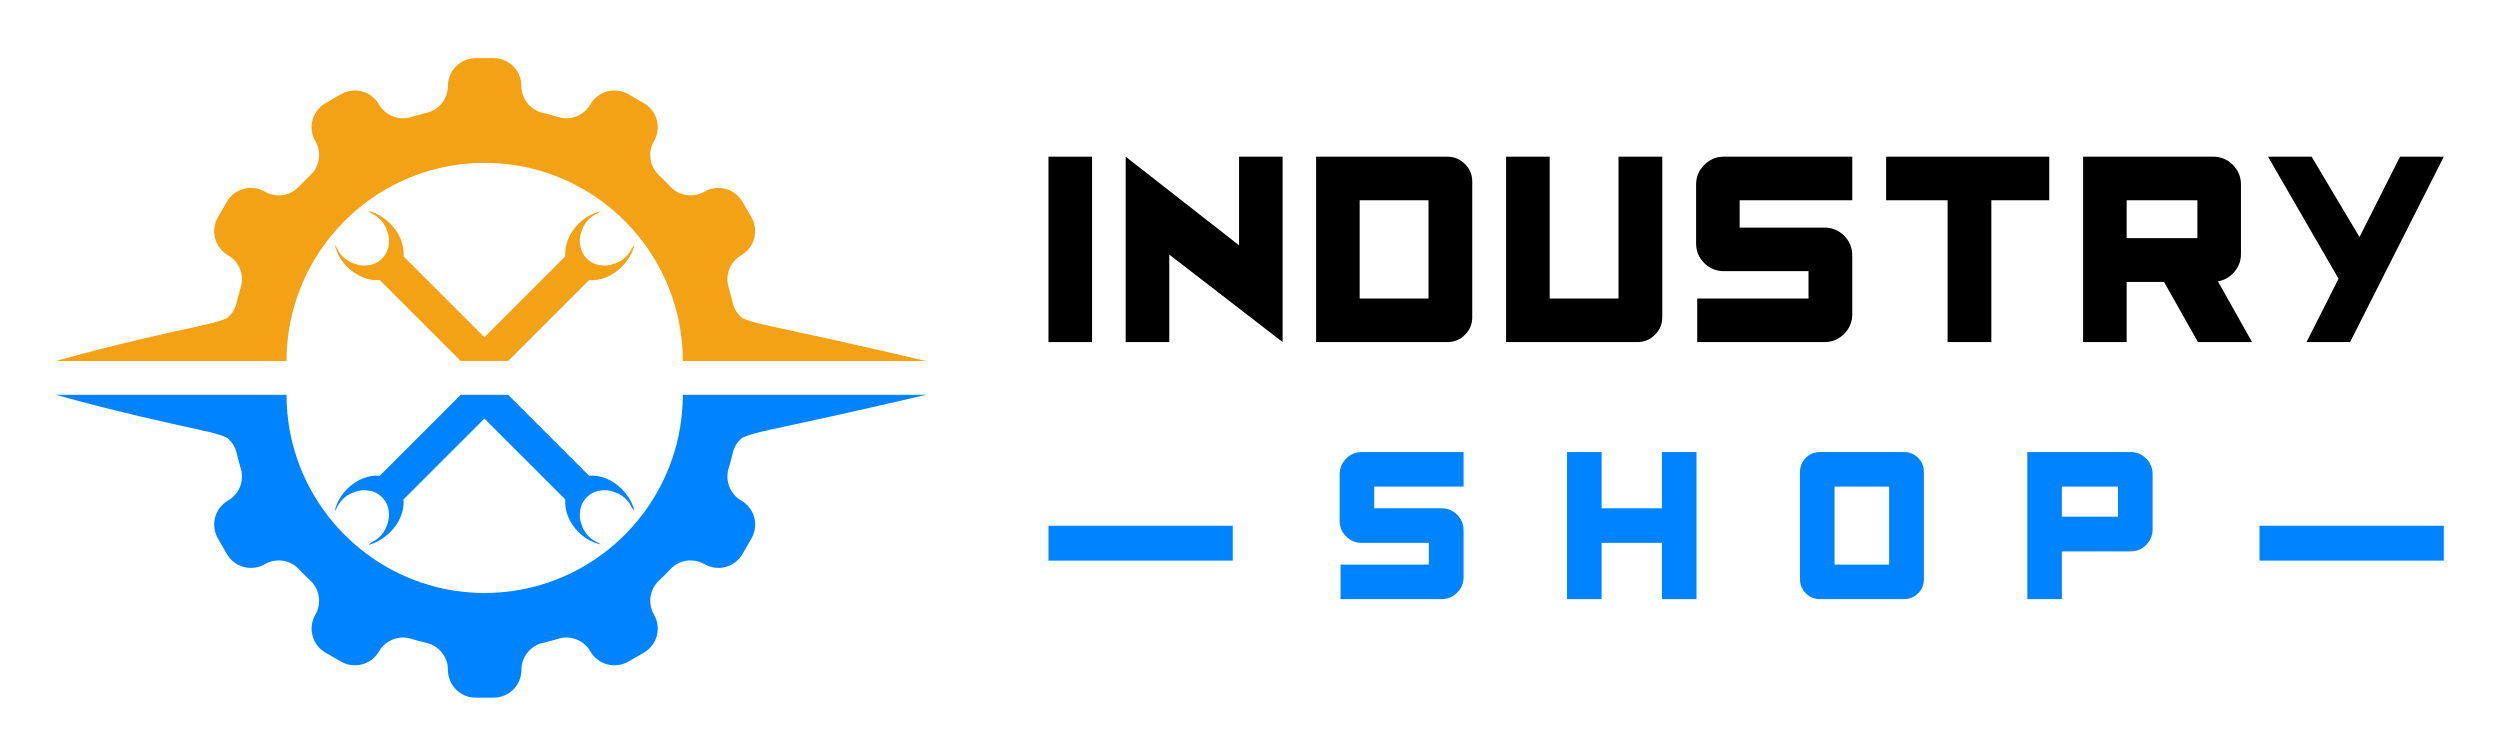
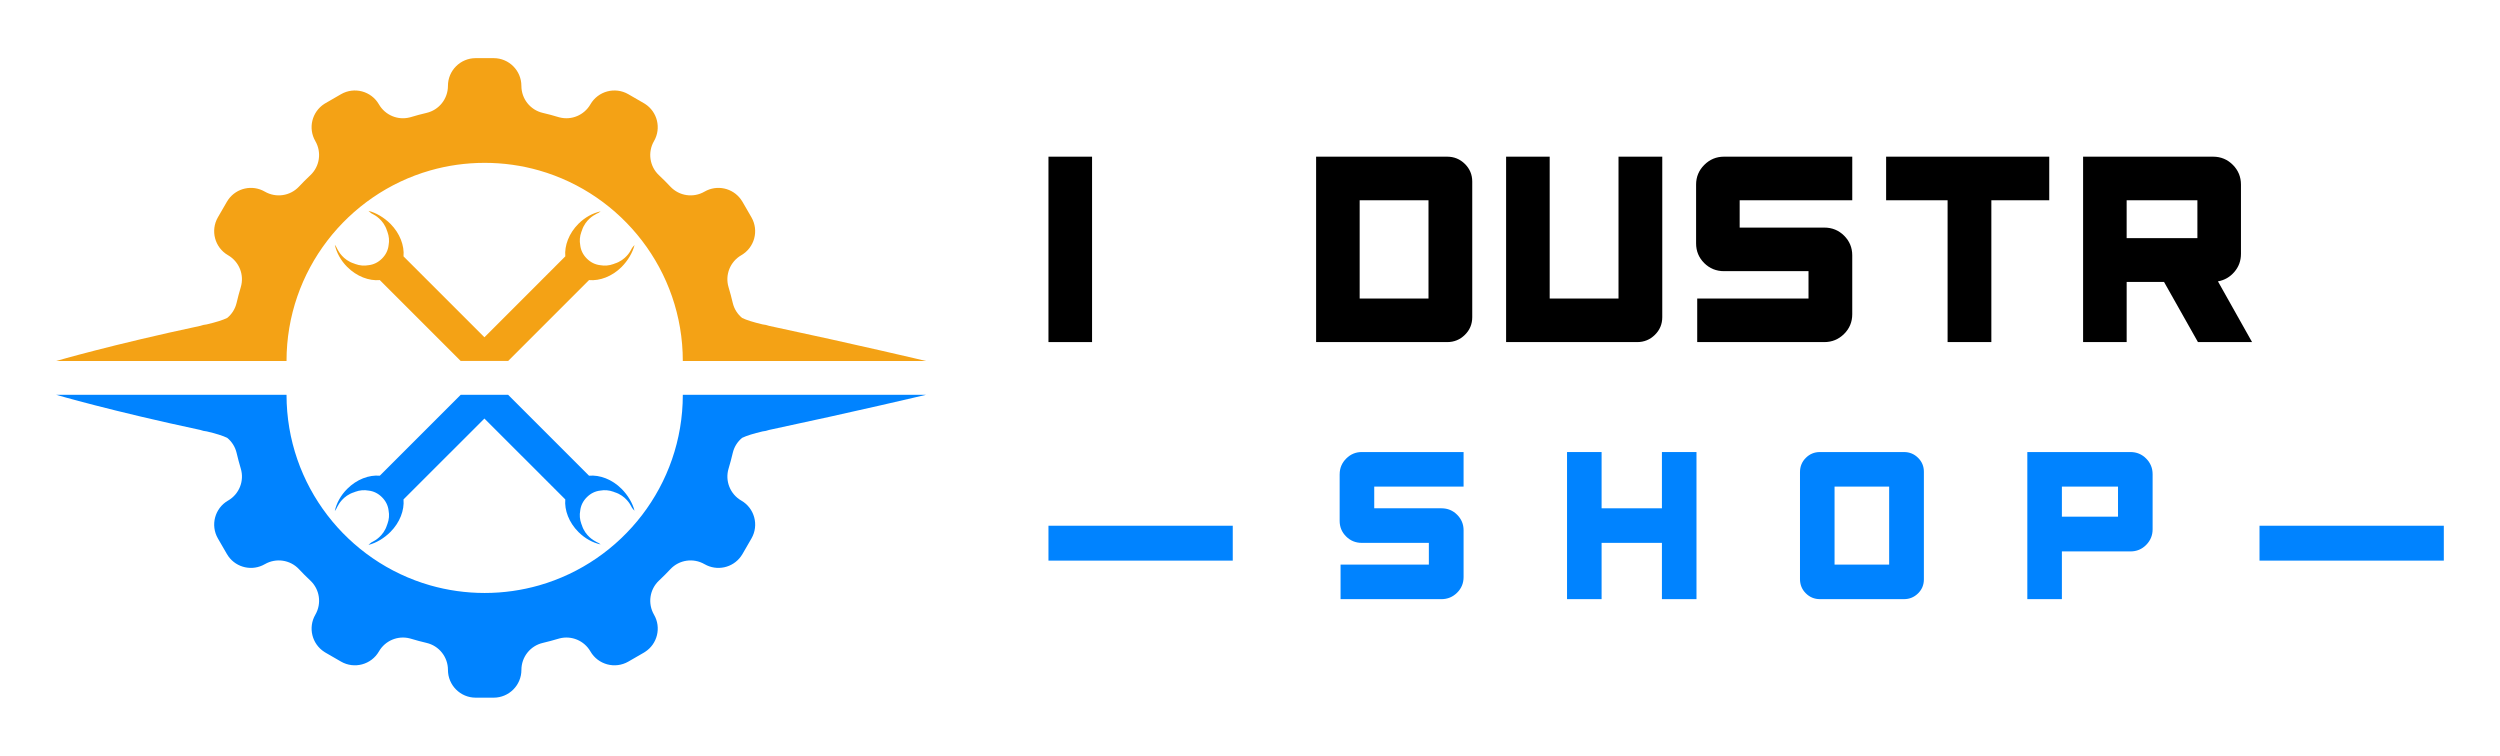
<svg xmlns="http://www.w3.org/2000/svg" version="1.1" id="Calque_1" x="0px" y="0px" width="215px" height="65px" viewBox="0 0 215 65" enable-background="new 0 0 215 65" xml:space="preserve">
  <g>
    <g>
      <path fill="#F4A215" d="M31.78,18.22c0.051,0.038,0.1,0.081,0.15,0.122c0.08,0.036,0.156,0.079,0.229,0.127    c0,0,0.827,0.405,1.124,1.378c0,0,0.013,0.029,0.034,0.087c0.146,0.392,0.172,0.78,0.104,1.142    c-0.048,0.442-0.242,0.835-0.57,1.162c-0.327,0.326-0.718,0.521-1.159,0.569c-0.362,0.066-0.752,0.042-1.145-0.104    c-0.056-0.021-0.086-0.035-0.086-0.035c-0.973-0.296-1.377-1.124-1.377-1.124c-0.063-0.095-0.115-0.196-0.161-0.302    c-0.032-0.051-0.063-0.1-0.096-0.146c-0.01-0.014-0.021-0.028-0.034-0.043c0.144,0.666,0.505,1.341,1.069,1.906    c0.821,0.82,1.876,1.212,2.8,1.128l6.957,6.956h4.082l6.956-6.956c0.922,0.084,1.979-0.308,2.8-1.128    c0.54-0.542,0.956-1.246,1.112-1.884c-0.008,0.009-0.078,0.081-0.084,0.092c-0.04,0.05-0.082,0.099-0.123,0.149    c-0.038,0.078-0.08,0.155-0.127,0.228c0,0-0.404,0.828-1.378,1.124c0,0-0.031,0.014-0.086,0.035    c-0.393,0.146-0.782,0.17-1.143,0.104c-0.442-0.048-0.834-0.243-1.161-0.569c-0.327-0.327-0.522-0.72-0.569-1.162    c-0.068-0.361-0.043-0.75,0.102-1.142c0.021-0.058,0.036-0.087,0.036-0.087c0.295-0.975,1.124-1.378,1.124-1.378    c0.094-0.061,0.195-0.114,0.302-0.161c0.05-0.031,0.1-0.063,0.146-0.095c0.014-0.011,0.027-0.022,0.043-0.035    c-0.667,0.144-1.341,0.505-1.906,1.068c-0.82,0.821-1.212,1.878-1.13,2.802l-6.956,6.957l-6.957-6.957    c0.082-0.924-0.309-1.98-1.129-2.802c-0.54-0.54-1.244-0.956-1.883-1.11C31.698,18.142,31.771,18.212,31.78,18.22" />
      <path fill="#F4A215" d="M42.446,5h-1.529h-0.008c-1.318,0-2.386,1.067-2.386,2.385v0.002c0,1.106-0.76,2.07-1.838,2.321    c-0.456,0.106-0.908,0.227-1.354,0.363c-0.031,0.01-0.063,0.019-0.094,0.025c-1.029,0.263-2.114-0.194-2.649-1.12l-0.001-0.002    c-0.659-1.141-2.118-1.532-3.259-0.873l-1.332,0.77c-0.037,0.02-0.072,0.042-0.106,0.064c-1.063,0.685-1.413,2.091-0.772,3.198    l0.003,0.006c0.554,0.958,0.377,2.172-0.429,2.928c-0.014,0.013-0.026,0.026-0.039,0.038c-0.326,0.306-0.642,0.622-0.946,0.948    c-0.758,0.806-1.972,0.981-2.929,0.429l-0.005-0.003c-1.071-0.619-2.421-0.313-3.128,0.668c-0.049,0.067-0.094,0.138-0.136,0.21    l-0.77,1.332c-0.659,1.142-0.269,2.6,0.872,3.26l0.003,0.001c0.957,0.553,1.412,1.69,1.092,2.749    c-0.134,0.446-0.254,0.897-0.36,1.352c-0.123,0.522-0.414,0.971-0.808,1.293c-0.379,0.185-0.98,0.37-1.756,0.554    c-0.194,0.019-0.381,0.062-0.559,0.125c-7.581,1.615-12.392,3.021-12.392,3.021h10.805h9.003h0.002l0,0    c0-7.772,5.23-14.347,12.357-16.386c1.488-0.426,3.06-0.653,4.683-0.653s3.193,0.228,4.683,0.653    c7.126,2.039,12.357,8.613,12.357,16.386l0,0h0.001h9.003h11.906c0,0-5.912-1.405-13.492-3.021    c-0.178-0.063-0.364-0.106-0.559-0.125c-0.776-0.184-1.378-0.369-1.757-0.554c-0.394-0.322-0.685-0.771-0.807-1.293    c-0.106-0.454-0.227-0.905-0.361-1.352c-0.319-1.059,0.136-2.196,1.093-2.749l0.002-0.001c1.141-0.66,1.532-2.118,0.873-3.26    l-0.769-1.332c-0.043-0.072-0.088-0.143-0.138-0.21c-0.707-0.98-2.056-1.287-3.127-0.668l-0.005,0.003    c-0.958,0.553-2.171,0.377-2.929-0.429c-0.305-0.326-0.621-0.643-0.946-0.948c-0.013-0.012-0.026-0.025-0.04-0.038    c-0.806-0.756-0.981-1.97-0.429-2.928l0.004-0.006c0.64-1.107,0.291-2.514-0.772-3.198c-0.035-0.022-0.07-0.045-0.106-0.064    l-1.332-0.77c-1.141-0.659-2.6-0.268-3.26,0.873l-0.001,0.002c-0.535,0.926-1.619,1.383-2.648,1.12    c-0.031-0.007-0.063-0.016-0.094-0.025c-0.447-0.137-0.899-0.257-1.354-0.363c-1.079-0.251-1.838-1.215-1.838-2.321V7.385    C44.84,6.067,43.771,5,42.454,5H42.446z" />
      <path fill="#0083FF" d="M39.619,33.954l-6.957,6.957c-0.924-0.084-1.979,0.308-2.8,1.13c-0.564,0.563-0.926,1.237-1.069,1.903    c0.013-0.013,0.024-0.027,0.034-0.04c0.033-0.048,0.063-0.097,0.096-0.148c0.046-0.105,0.099-0.206,0.161-0.301    c0,0,0.404-0.829,1.377-1.124c0,0,0.03-0.015,0.086-0.036c0.393-0.145,0.782-0.17,1.145-0.104    c0.441,0.048,0.832,0.243,1.159,0.571c0.328,0.327,0.522,0.72,0.57,1.16c0.068,0.361,0.043,0.75-0.104,1.144    c-0.021,0.056-0.034,0.086-0.034,0.086c-0.297,0.973-1.124,1.377-1.124,1.377c-0.072,0.047-0.148,0.09-0.229,0.127    c-0.051,0.043-0.1,0.084-0.15,0.124c-0.01,0.007-0.082,0.075-0.09,0.082c0.639-0.154,1.343-0.569,1.883-1.11    c0.82-0.821,1.211-1.878,1.129-2.802l6.957-6.955l6.956,6.955c-0.082,0.924,0.31,1.98,1.13,2.802    c0.565,0.564,1.239,0.926,1.906,1.069c-0.016-0.013-0.029-0.025-0.043-0.036c-0.047-0.032-0.097-0.063-0.146-0.095    c-0.106-0.047-0.208-0.099-0.302-0.161c0,0-0.829-0.404-1.124-1.377c0,0-0.015-0.03-0.036-0.086    c-0.145-0.394-0.17-0.782-0.102-1.144c0.047-0.44,0.242-0.833,0.569-1.16c0.327-0.328,0.719-0.523,1.161-0.571    c0.36-0.066,0.75-0.041,1.143,0.104c0.055,0.021,0.086,0.036,0.086,0.036c0.974,0.295,1.378,1.124,1.378,1.124    c0.047,0.07,0.089,0.148,0.127,0.228c0.041,0.052,0.083,0.099,0.123,0.15c0.006,0.009,0.076,0.082,0.084,0.09    c-0.156-0.638-0.572-1.343-1.112-1.882c-0.82-0.822-1.878-1.214-2.8-1.13l-6.956-6.957H39.619z" />
      <path fill="#0083FF" d="M67.726,33.954h-9.003h-0.001l0,0c0,7.773-5.231,14.348-12.357,16.387    c-1.489,0.425-3.06,0.655-4.683,0.655s-3.194-0.23-4.683-0.655c-7.127-2.039-12.357-8.613-12.357-16.387l0,0H24.64h-9.003H4.832    c0,0,4.811,1.407,12.392,3.021c0.178,0.064,0.364,0.107,0.559,0.126c0.775,0.183,1.377,0.368,1.756,0.553    c0.394,0.322,0.685,0.771,0.808,1.293c0.106,0.456,0.227,0.904,0.36,1.352c0.32,1.06-0.135,2.198-1.092,2.75h-0.003    c-1.141,0.659-1.531,2.118-0.872,3.259l0.77,1.332c0.042,0.073,0.087,0.145,0.136,0.211c0.707,0.981,2.057,1.287,3.128,0.668    l0.005-0.002c0.957-0.552,2.171-0.378,2.929,0.428c0.305,0.326,0.62,0.643,0.946,0.949c0.013,0.013,0.025,0.023,0.039,0.037    c0.806,0.758,0.982,1.97,0.429,2.928l-0.003,0.007c-0.641,1.106-0.291,2.514,0.772,3.196c0.034,0.024,0.069,0.046,0.106,0.067    l1.332,0.769c1.141,0.657,2.6,0.267,3.259-0.874l0.001-0.002c0.535-0.927,1.62-1.382,2.649-1.12    c0.031,0.009,0.063,0.018,0.094,0.026c0.446,0.135,0.898,0.256,1.354,0.363c1.078,0.251,1.838,1.214,1.838,2.32v0.002    c0,1.316,1.067,2.387,2.386,2.387h0.008h1.529h0.008c1.317,0,2.386-1.07,2.386-2.387v-0.002c0-1.106,0.759-2.069,1.838-2.32    c0.455-0.107,0.907-0.229,1.354-0.363c0.031-0.009,0.063-0.018,0.094-0.026c1.029-0.262,2.113,0.193,2.648,1.12l0.001,0.002    c0.66,1.141,2.119,1.531,3.26,0.874l1.332-0.769c0.036-0.021,0.071-0.043,0.106-0.067c1.063-0.683,1.412-2.09,0.772-3.196    l-0.004-0.007c-0.553-0.958-0.377-2.17,0.429-2.928c0.014-0.014,0.027-0.024,0.04-0.037c0.325-0.307,0.642-0.623,0.946-0.949    c0.758-0.806,1.971-0.979,2.929-0.428l0.005,0.002c1.071,0.619,2.42,0.313,3.127-0.668c0.05-0.066,0.095-0.138,0.138-0.211    l0.769-1.332c0.659-1.141,0.268-2.6-0.873-3.259h-0.002c-0.957-0.552-1.412-1.69-1.093-2.75c0.135-0.447,0.255-0.896,0.361-1.352    c0.122-0.521,0.413-0.971,0.807-1.293c0.379-0.185,0.98-0.37,1.757-0.553c0.194-0.019,0.381-0.062,0.559-0.126    c7.58-1.614,13.492-3.021,13.492-3.021H67.726z" />
    </g>
    <g>
      <g>
        <path d="M93.917,29.419h-3.749V13.474h3.749V29.419z" />
-         <path d="M106.558,21.098v-7.624h3.746v15.945l-9.747-7.526v7.526h-3.748V13.474L106.558,21.098z" />
        <path d="M124.457,13.474c0.596,0,1.104,0.209,1.524,0.625c0.421,0.416,0.632,0.923,0.632,1.516v11.664     c0,0.595-0.211,1.101-0.632,1.516c-0.42,0.416-0.929,0.625-1.524,0.625h-11.272V13.474H124.457z M122.851,25.672v-8.45h-5.92     v8.45H122.851z" />
        <path d="M139.192,25.672V13.474h3.763v13.805c0,0.595-0.212,1.101-0.633,1.516c-0.421,0.416-0.93,0.625-1.526,0.625h-11.271     V13.474h3.748v12.198H139.192z" />
        <path d="M145.864,15.873c0-0.657,0.234-1.224,0.705-1.693c0.471-0.471,1.036-0.706,1.697-0.706h11.028v3.748h-9.683v2.351h7.281     c0.67,0,1.238,0.233,1.704,0.698c0.464,0.466,0.697,1.027,0.697,1.687v5.063c0,0.67-0.235,1.237-0.706,1.702     c-0.47,0.464-1.036,0.697-1.695,0.697H145.96v-3.747h9.572V23.32h-7.266c-0.671,0-1.239-0.233-1.707-0.698     c-0.463-0.465-0.695-1.027-0.695-1.687V15.873z" />
        <path d="M162.206,17.222v-3.748h14.029v3.748h-4.979v12.197h-3.763V17.222H162.206z" />
        <path d="M192.722,21.844c0,0.584-0.188,1.098-0.566,1.541c-0.381,0.443-0.852,0.714-1.413,0.812l2.935,5.223h-4.654l-2.918-5.175     h-3.213v5.175h-3.747V13.474h11.176c0.672,0,1.237,0.235,1.705,0.706c0.465,0.47,0.696,1.036,0.696,1.693V21.844z      M188.976,20.481v-3.26h-6.084v3.26H188.976z" />
-         <path d="M202.917,20.383l3.487-6.909h3.764l-4.979,9.847l-3.084,6.099h-3.746l2.756-5.45l-6.065-10.495h3.748L202.917,20.383z" />
      </g>
      <g>
        <path fill="#0083FF" d="M115.212,40.78c0-0.522,0.189-0.972,0.563-1.345c0.372-0.373,0.819-0.56,1.341-0.56h8.752v2.973h-7.684     v1.865h5.779c0.53,0,0.982,0.185,1.35,0.555c0.37,0.368,0.555,0.814,0.555,1.337v4.017c0,0.53-0.185,0.982-0.558,1.35     c-0.373,0.37-0.824,0.555-1.347,0.555h-8.675v-2.973h7.593v-1.867h-5.766c-0.53,0-0.981-0.184-1.35-0.553     c-0.37-0.369-0.555-0.814-0.555-1.339V40.78z" />
        <path fill="#0083FF" d="M142.925,43.714v-4.838h2.973v12.65h-2.973v-4.84h-5.188v4.84h-2.972v-12.65h2.972v4.838H142.925z" />
        <path fill="#0083FF" d="M163.743,38.876c0.472,0,0.875,0.164,1.209,0.495c0.336,0.33,0.502,0.73,0.502,1.203v9.253     c0,0.471-0.166,0.873-0.502,1.204c-0.334,0.329-0.737,0.495-1.209,0.495h-7.232c-0.473,0-0.876-0.167-1.211-0.502     c-0.335-0.334-0.501-0.743-0.501-1.223V40.6c0-0.479,0.166-0.888,0.501-1.222c0.335-0.335,0.738-0.502,1.211-0.502H163.743z      M162.467,48.554v-6.705h-4.695v6.705H162.467z" />
        <path fill="#0083FF" d="M183.219,38.876c0.531,0,0.982,0.187,1.351,0.56c0.37,0.373,0.555,0.822,0.555,1.345v4.735     c0,0.524-0.185,0.973-0.555,1.346c-0.368,0.373-0.819,0.56-1.351,0.56h-5.896v4.105h-2.973v-12.65H183.219z M182.149,44.435     v-2.586h-4.826v2.586H182.149z" />
      </g>
      <g>
        <line fill="none" stroke="#0083FF" stroke-width="3" stroke-miterlimit="10" x1="90.168" y1="46.713" x2="106.017" y2="46.713" />
        <line fill="none" stroke="#0083FF" stroke-width="3" stroke-miterlimit="10" x1="194.318" y1="46.713" x2="210.168" y2="46.713" />
      </g>
    </g>
  </g>
</svg>